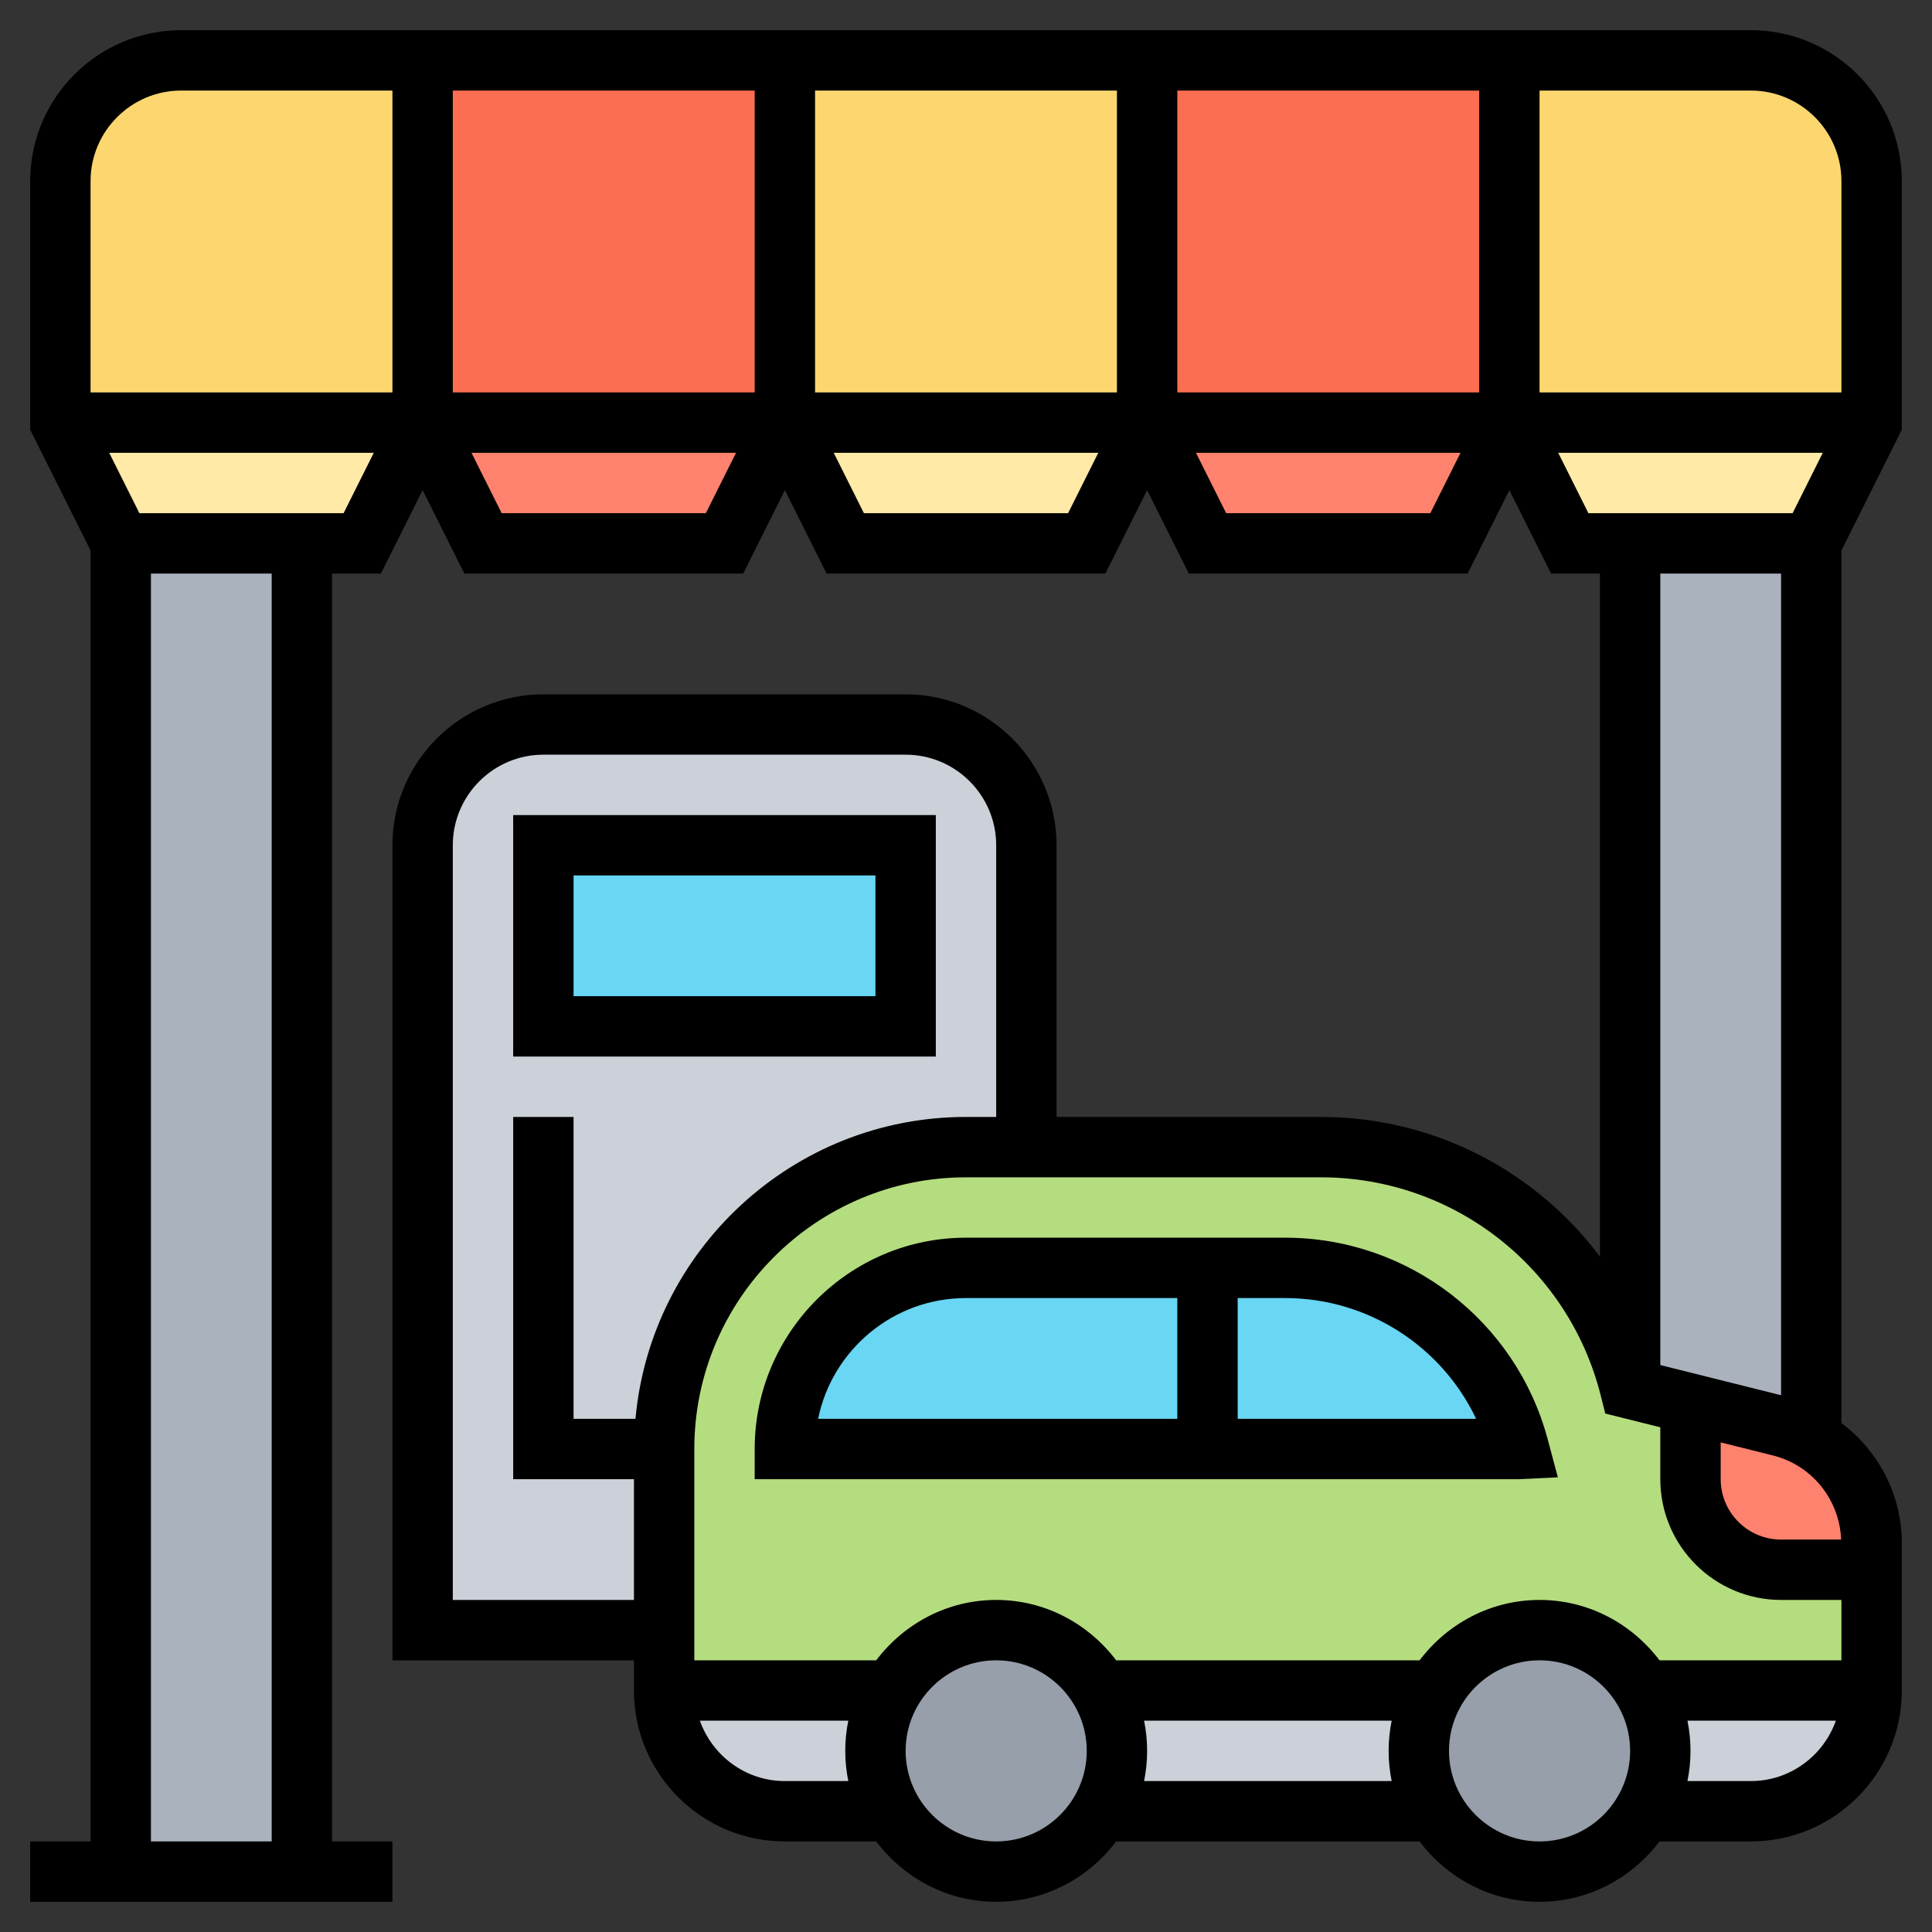
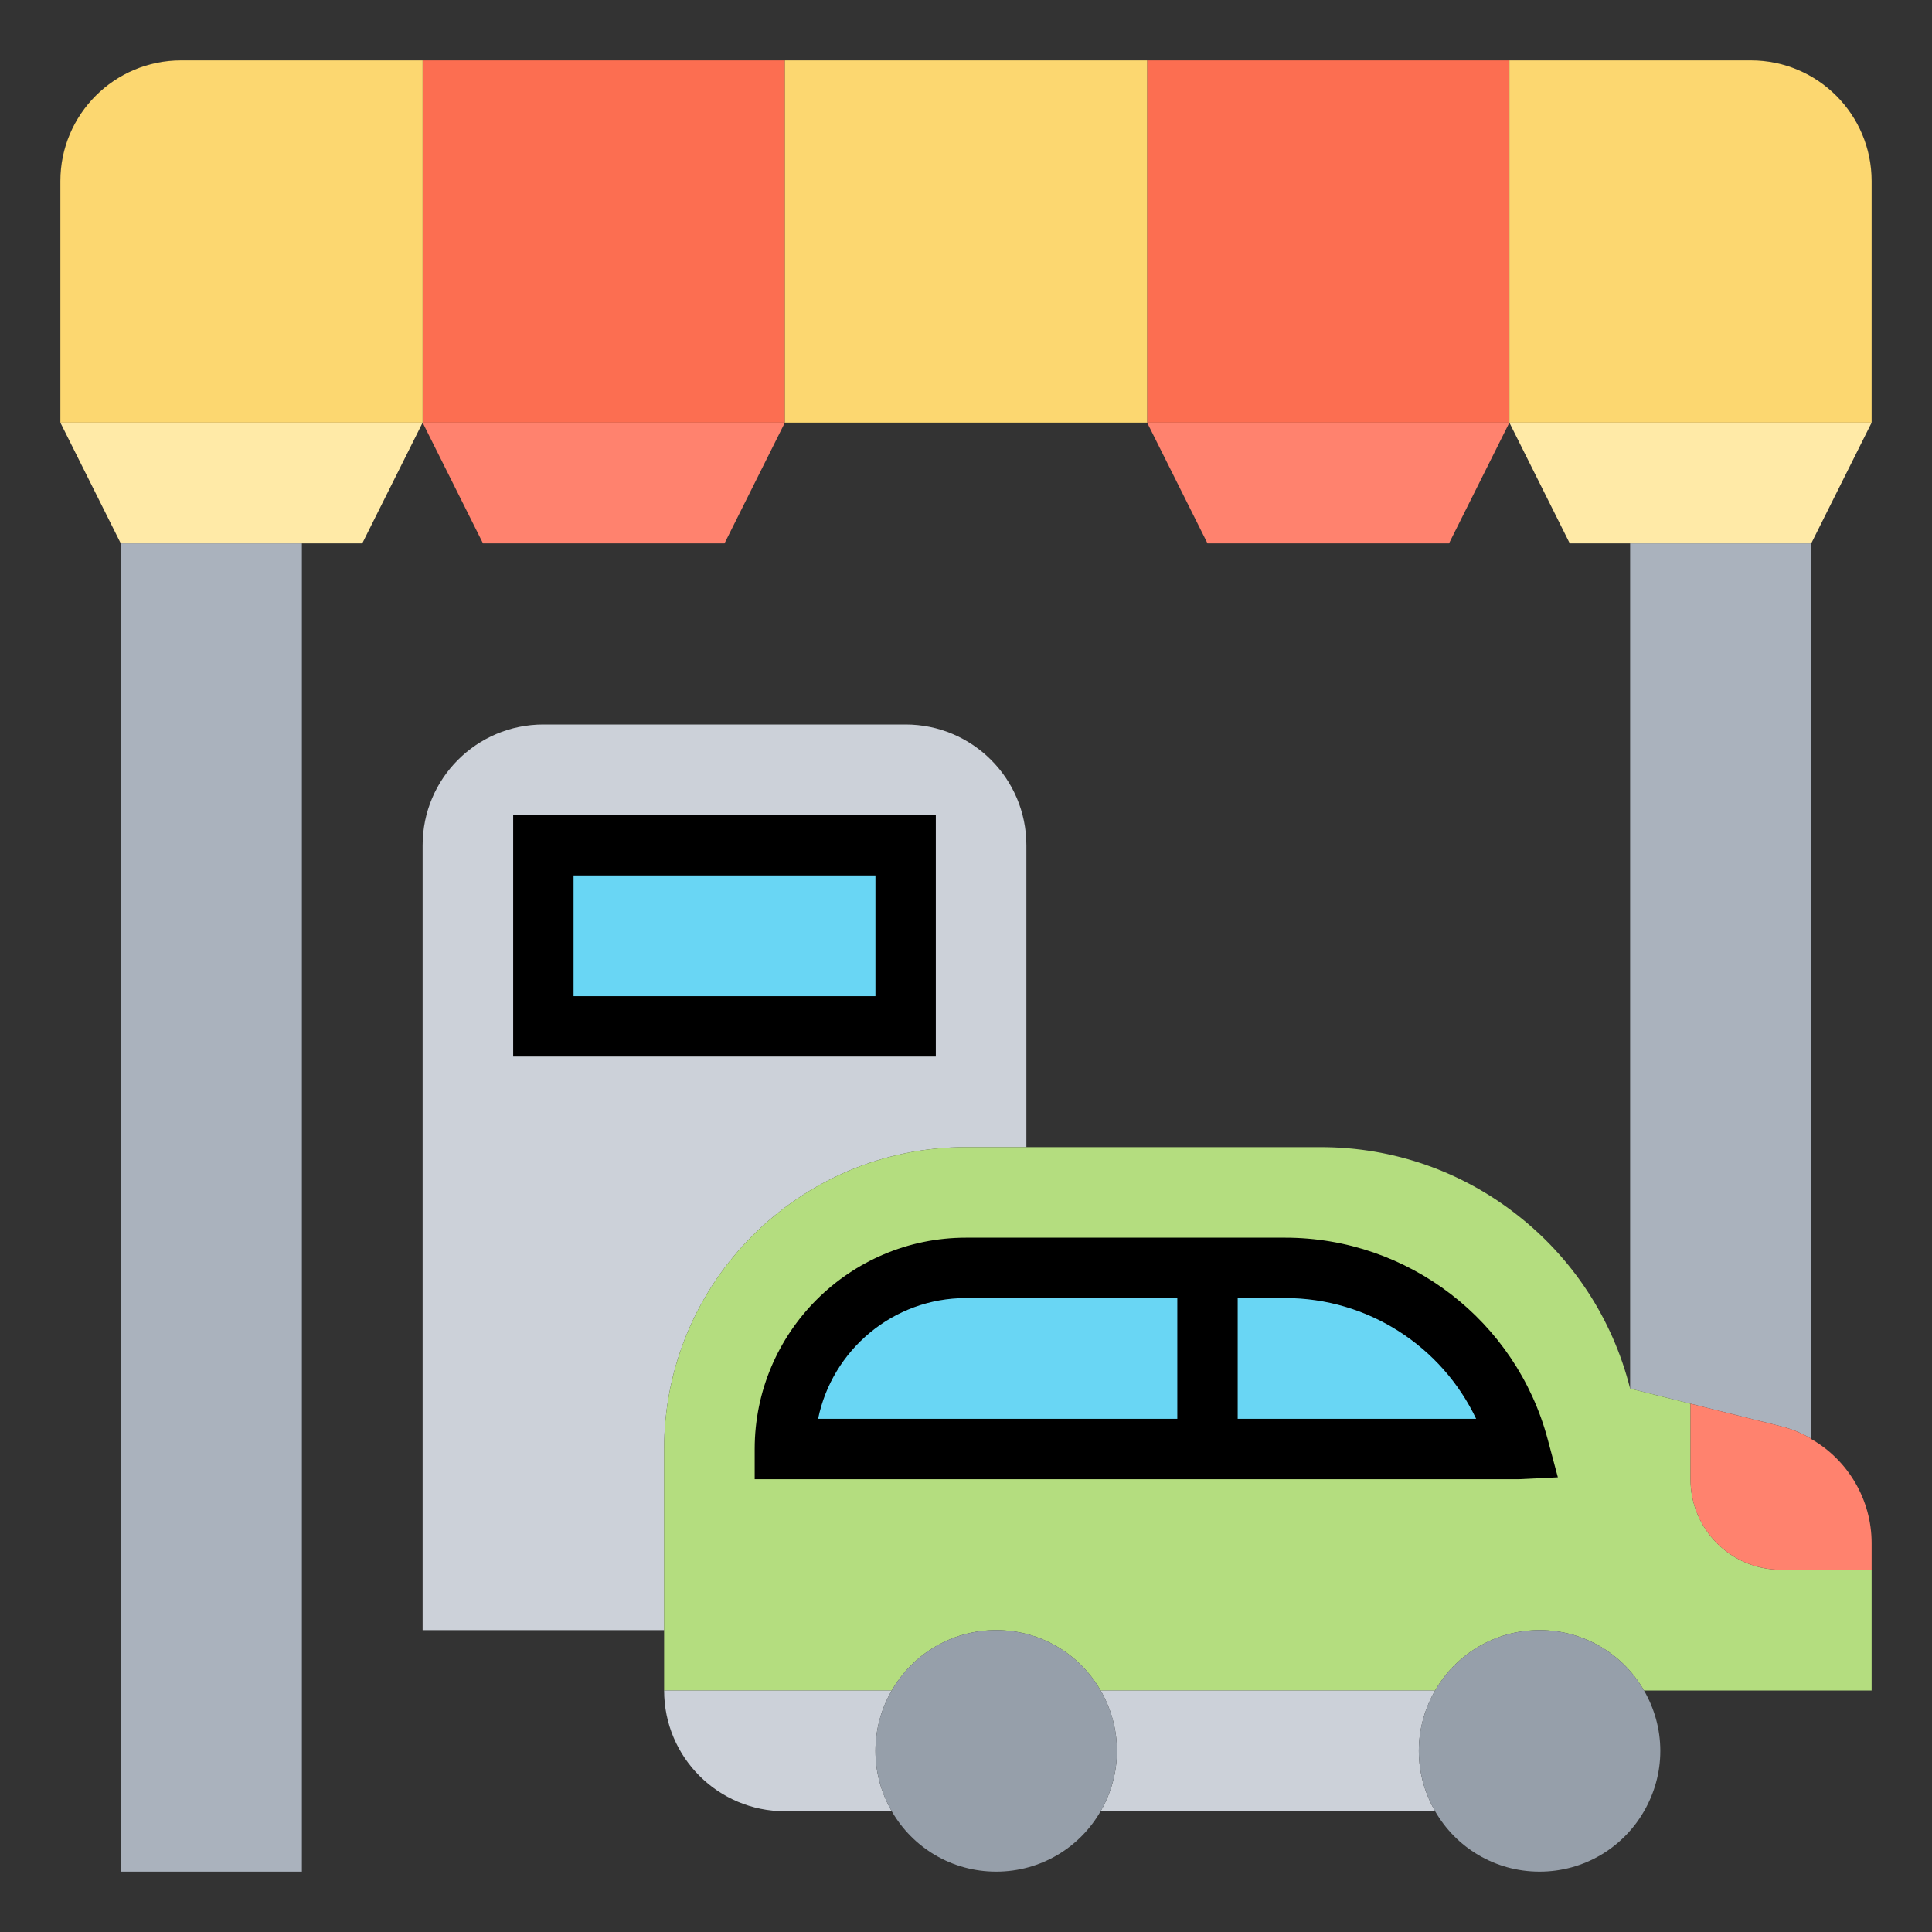
<svg xmlns="http://www.w3.org/2000/svg" id="Layer_5" enable-background="new 0 0 64 64" height="512" viewBox="0 0 64 64" width="512">
  <rect x="0" y="0" width="64" height="64" fill="#333333" stroke="none" />
  <g>
    <g>
      <g>
        <path d="m4 18h6v44h-6z" fill="#aab2bd" />
      </g>
      <g>
        <path d="m60 18v29.66c-.32-.19-.66-.33-1.03-.42l-2.97-.74-2-.5v-28z" fill="#aab2bd" />
      </g>
      <g>
        <path d="m22 48v6h-8v-26c0-2.21 1.79-4 4-4h12c2.21 0 4 1.79 4 4v10h-2c-5.52 0-10 4.48-10 10z" fill="#ccd1d9" />
      </g>
      <g>
        <path d="m22 48c0-5.52 4.48-10 10-10h2 9.75c2.43 0 4.69.82 6.5 2.24 1.81 1.41 3.16 3.41 3.75 5.76l2 .5v2.5c0 1.66 1.34 3 3 3h3v4h-7.54c-.69-1.2-1.98-2-3.46-2s-2.77.8-3.46 2h-11.08c-.69-1.2-1.98-2-3.46-2s-2.77.8-3.46 2h-7.54v-2z" fill="#b4dd7f" />
      </g>
      <g>
        <path d="m50.3 47.94.02.06h-10.32v-6h2.57c3.63 0 6.8 2.44 7.73 5.94z" fill="#69d6f4" />
      </g>
      <g>
        <path d="m40 42v6h-14c0-3.31 2.69-6 6-6z" fill="#69d6f4" />
      </g>
      <g>
        <path d="m62 51.12v.88h-3c-1.66 0-3-1.34-3-3v-2.5l2.97.74c.37.09.71.23 1.03.42v.01c1.21.69 2 2 2 3.45z" fill="#ff826e" />
      </g>
      <g>
        <path d="m22 56h7.54c-.34.59-.54 1.27-.54 2s.2 1.41.54 2h-3.54c-2.21 0-4-1.79-4-4z" fill="#ccd1d9" />
      </g>
      <g>
        <path d="m47.54 60h-11.08c.34-.59.54-1.27.54-2s-.2-1.41-.54-2h11.08c-.34.59-.54 1.27-.54 2s.2 1.41.54 2z" fill="#ccd1d9" />
      </g>
      <g>
-         <path d="m58 60h-3.54c.34-.59.54-1.27.54-2s-.2-1.41-.54-2h7.54c0 2.21-1.79 4-4 4z" fill="#ccd1d9" />
-       </g>
+         </g>
      <g>
        <path d="m36.46 56c.34.59.54 1.27.54 2s-.2 1.41-.54 2c-.69 1.2-1.98 2-3.46 2s-2.77-.8-3.46-2c-.34-.59-.54-1.27-.54-2s.2-1.41.54-2c.69-1.2 1.98-2 3.46-2s2.77.8 3.46 2z" fill="#969faa" />
      </g>
      <g>
-         <path d="m47.54 56c.69-1.2 1.98-2 3.46-2s2.77.8 3.46 2c.34.59.54 1.27.54 2s-.2 1.41-.54 2c-.69 1.2-1.98 2-3.46 2s-2.77-.8-3.46-2c-.34-.59-.54-1.27-.54-2s.2-1.41.54-2z" fill="#969faa" />
+         <path d="m47.54 56c.69-1.2 1.98-2 3.46-2s2.77.8 3.46 2c.34.59.54 1.27.54 2s-.2 1.41-.54 2c-.69 1.2-1.98 2-3.46 2s-2.77-.8-3.46-2c-.34-.59-.54-1.27-.54-2s.2-1.41.54-2" fill="#969faa" />
      </g>
      <g>
        <path d="m18 28h12v6h-12z" fill="#69d6f4" />
      </g>
      <g>
        <path d="m14 2h12v12h-12z" fill="#fc6e51" />
      </g>
      <g>
        <path d="m38 2h12v12h-12z" fill="#fc6e51" />
      </g>
      <g>
        <path d="m50 14-2 4h-8l-2-4z" fill="#ff826e" />
      </g>
      <g>
        <path d="m26 14-2 4h-8l-2-4z" fill="#ff826e" />
      </g>
      <g>
        <path d="m14 2v12h-12v-8c0-2.21 1.79-4 4-4z" fill="#fcd770" />
      </g>
      <g>
        <path d="m26 2h12v12h-12z" fill="#fcd770" />
      </g>
      <g>
        <path d="m62 6v8h-12v-12h8c2.21 0 4 1.79 4 4z" fill="#fcd770" />
      </g>
      <g>
        <path d="m62 14-2 4h-6-2l-2-4z" fill="#ffeaa7" />
      </g>
      <g>
-         <path d="m38 14-2 4h-8l-2-4z" fill="#ffeaa7" />
-       </g>
+         </g>
      <g>
        <path d="m14 14-2 4h-2-6l-2-4z" fill="#ffeaa7" />
      </g>
    </g>
    <g>
-       <path d="m63 14.236v-8.236c0-2.757-2.243-5-5-5h-52c-2.757 0-5 2.243-5 5v8.236l2 4v42.764h-2v2h12v-2h-2v-42h1.618l1.382-2.764 1.382 2.764h9.236l1.382-2.764 1.382 2.764h9.236l1.382-2.764 1.382 2.764h9.236l1.382-2.764 1.382 2.764h1.618v22.627c-2.132-2.845-5.513-4.627-9.246-4.627h-8.754v-9c0-2.757-2.243-5-5-5h-12c-2.757 0-5 2.243-5 5v27h8v1c0 2.757 2.243 5 5 5h3.026c.914 1.207 2.348 2 3.974 2s3.061-.793 3.974-2h10.051c.914 1.207 2.348 2 3.974 2s3.061-.793 3.974-2h3.027c2.757 0 5-2.243 5-5v-4.877c0-1.611-.775-3.06-2-3.982v-28.905zm-2-8.236v7h-10v-10h7c1.654 0 3 1.346 3 3zm-34-3h10v10h-10zm-2 10h-10v-10h10zm14-10h10v10h-10zm-33 0h7v10h-10v-7c0-1.654 1.346-3 3-3zm3 58h-4v-42h4zm-4.382-44-1-2h8.764l-1 2zm12 0-1-2h8.764l-1 2zm12 0-1-2h8.764l-1 2zm12 0-1-2h8.764l-1 2zm11-2h8.764l-1 2h-6.764zm7.382 4v27.219l-4-1v-26.219zm-2 28.781 1.728.432c1.297.324 2.208 1.461 2.262 2.787h-1.99c-1.103 0-2-.897-2-2zm-3.97-1.538.146.582 1.824.456v1.719c0 2.206 1.794 4 4 4h2v2h-6.026c-.914-1.207-2.348-2-3.974-2s-3.061.793-3.974 2h-10.052c-.914-1.207-2.348-2-3.974-2s-3.061.793-3.974 2h-6.026v-7c0-4.962 4.037-9 9-9h11.754c4.395 0 8.21 2.978 9.276 7.243zm-38.03 6.757v-25c0-1.654 1.346-3 3-3h12c1.654 0 3 1.346 3 3v9h-1c-5.728 0-10.442 4.402-10.949 10h-2.051v-10h-2v12h4v4zm11 6c-1.302 0-2.402-.839-2.816-2h4.917c-.066.323-.101.658-.101 1s.035.677.101 1zm7 2c-1.654 0-3-1.346-3-3s1.346-3 3-3 3 1.346 3 3-1.346 3-3 3zm4.899-2c.066-.323.101-.658.101-1s-.035-.677-.101-1h8.202c-.066.323-.101.658-.101 1s.035.677.101 1zm13.101 2c-1.654 0-3-1.346-3-3s1.346-3 3-3 3 1.346 3 3-1.346 3-3 3zm7-2h-2.101c.066-.323.101-.658.101-1s-.035-.677-.101-1h4.917c-.414 1.161-1.514 2-2.816 2z" />
      <path d="m25 48v1h25.321l1.285-.062-.336-1.258c-1.05-3.933-4.626-6.68-8.696-6.68h-10.574c-3.859 0-7 3.14-7 7zm7-5h7v4h-11.899c.464-2.279 2.484-4 4.899-4zm16.899 4h-7.899v-4h1.574c2.735 0 5.183 1.594 6.325 4z" />
      <path d="m31 27h-14v8h14zm-2 6h-10v-4h10z" />
    </g>
  </g>
</svg>